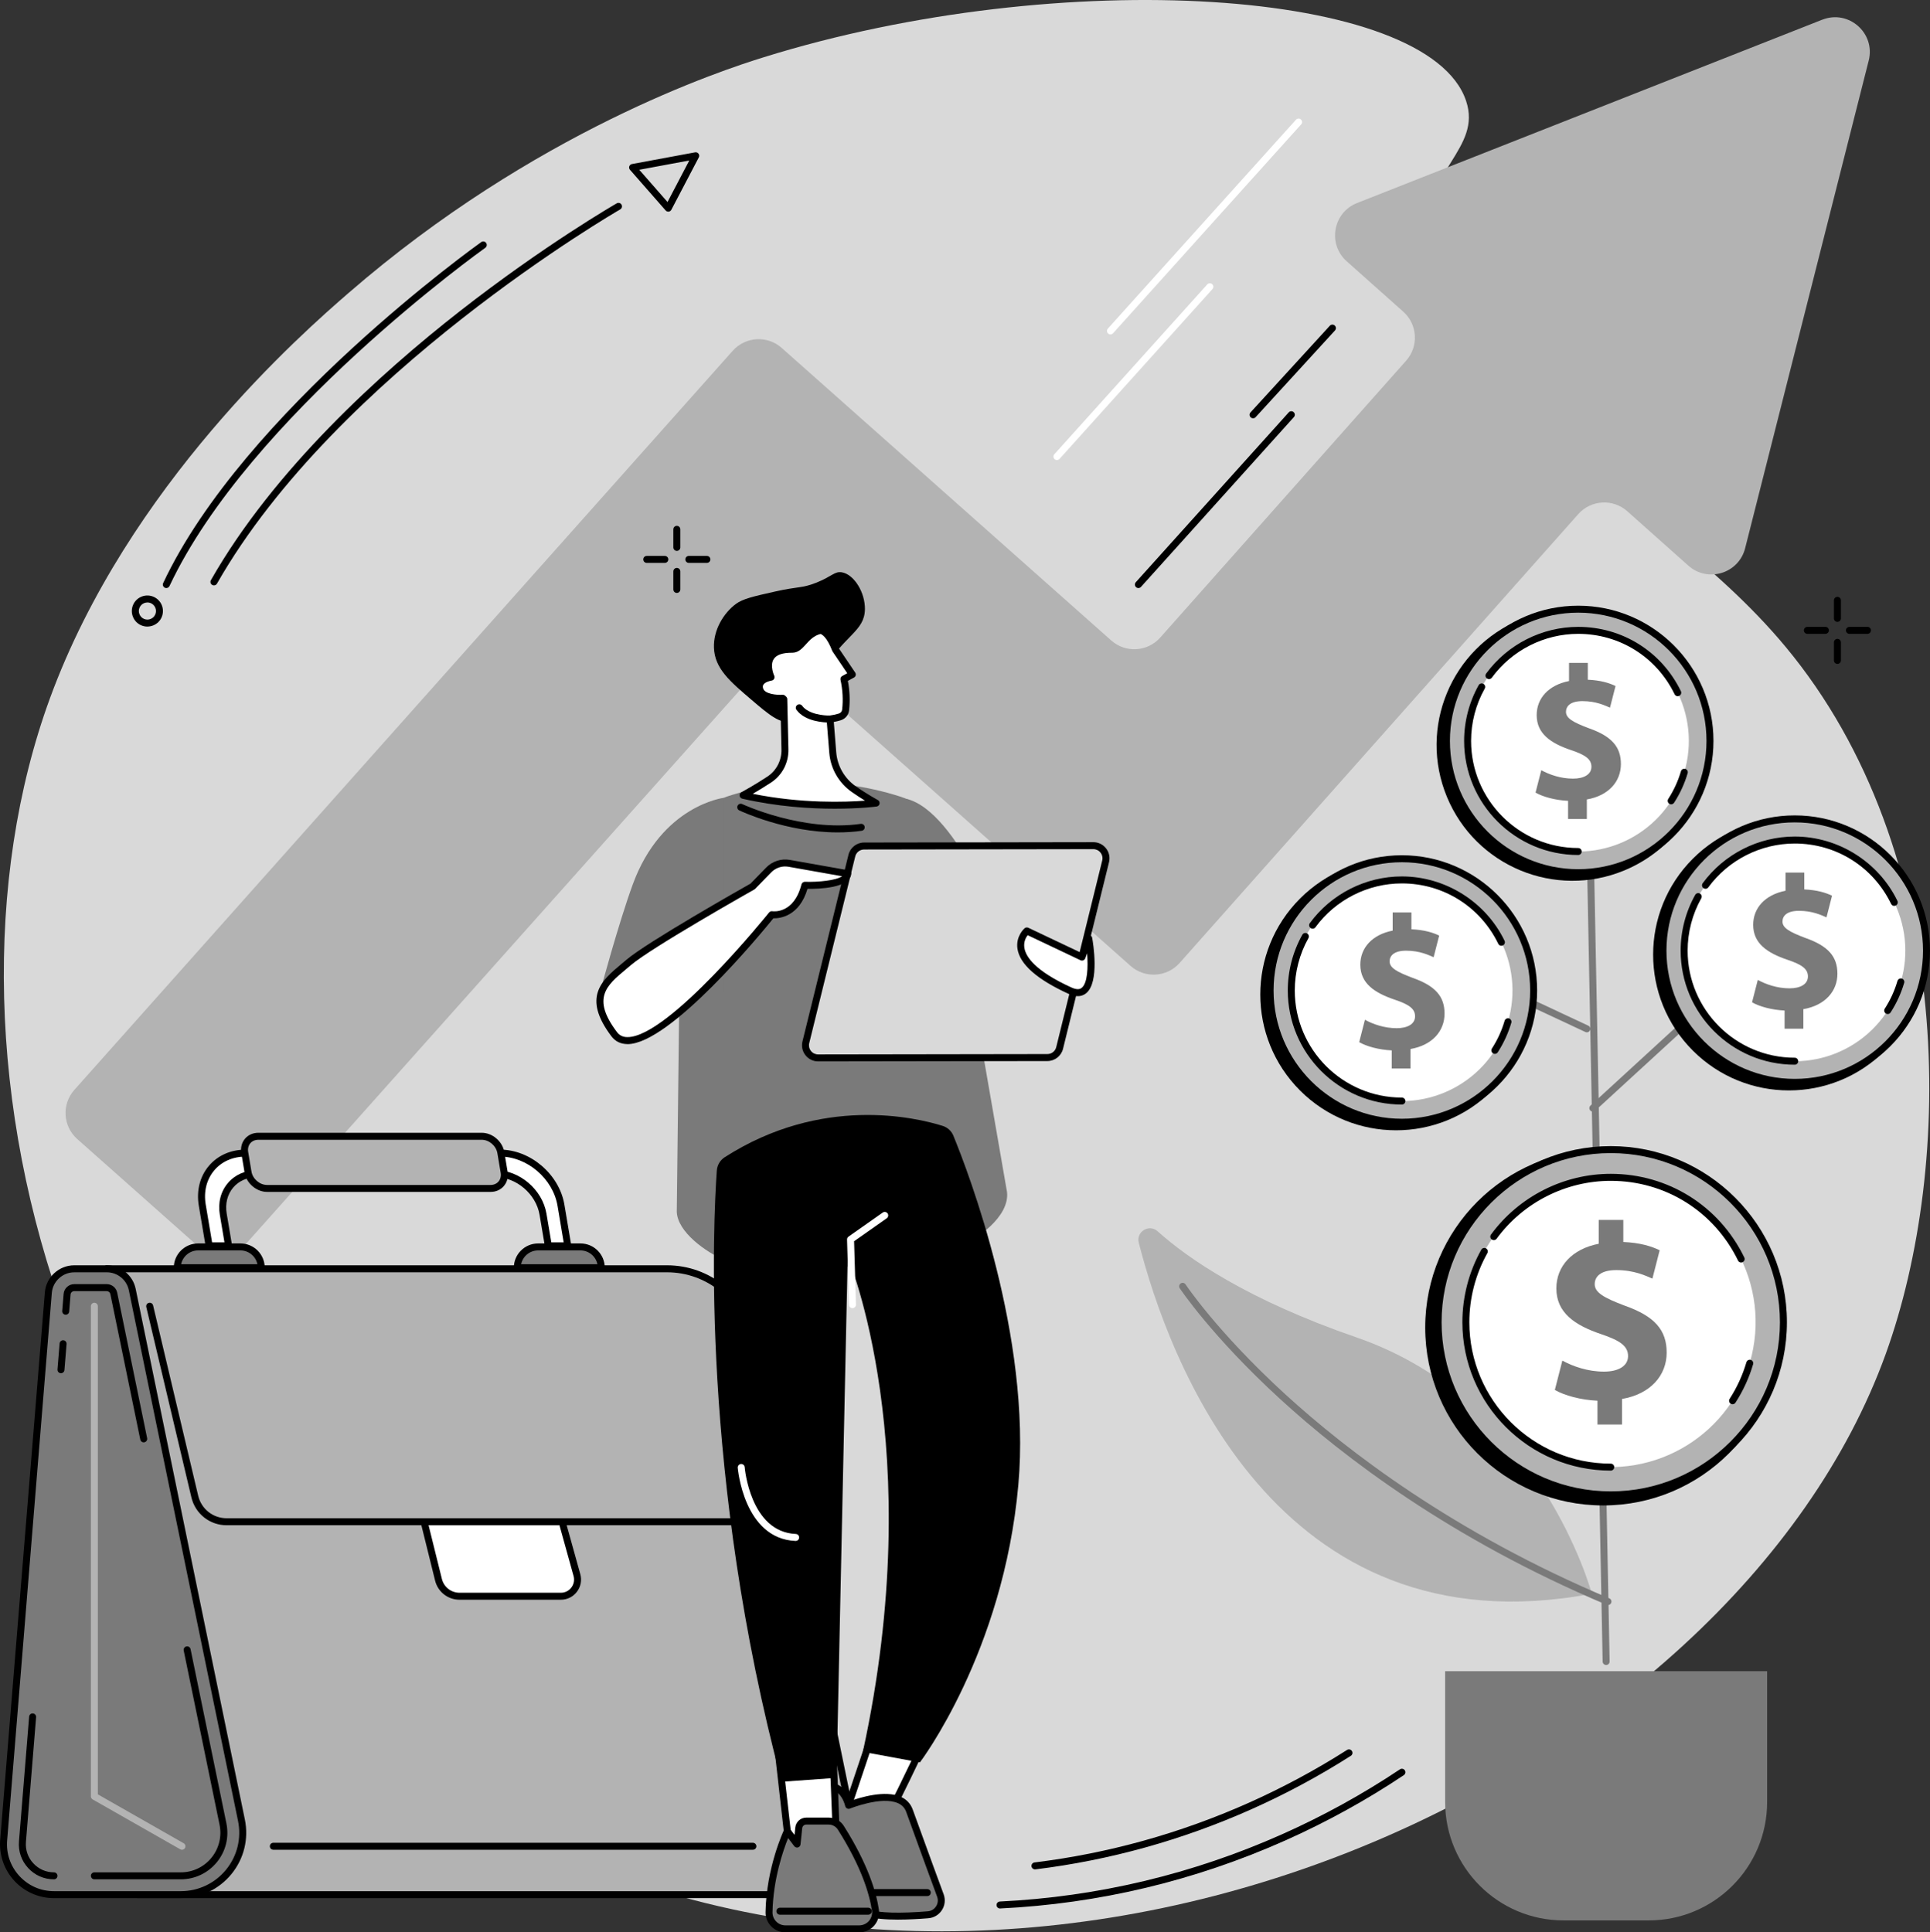
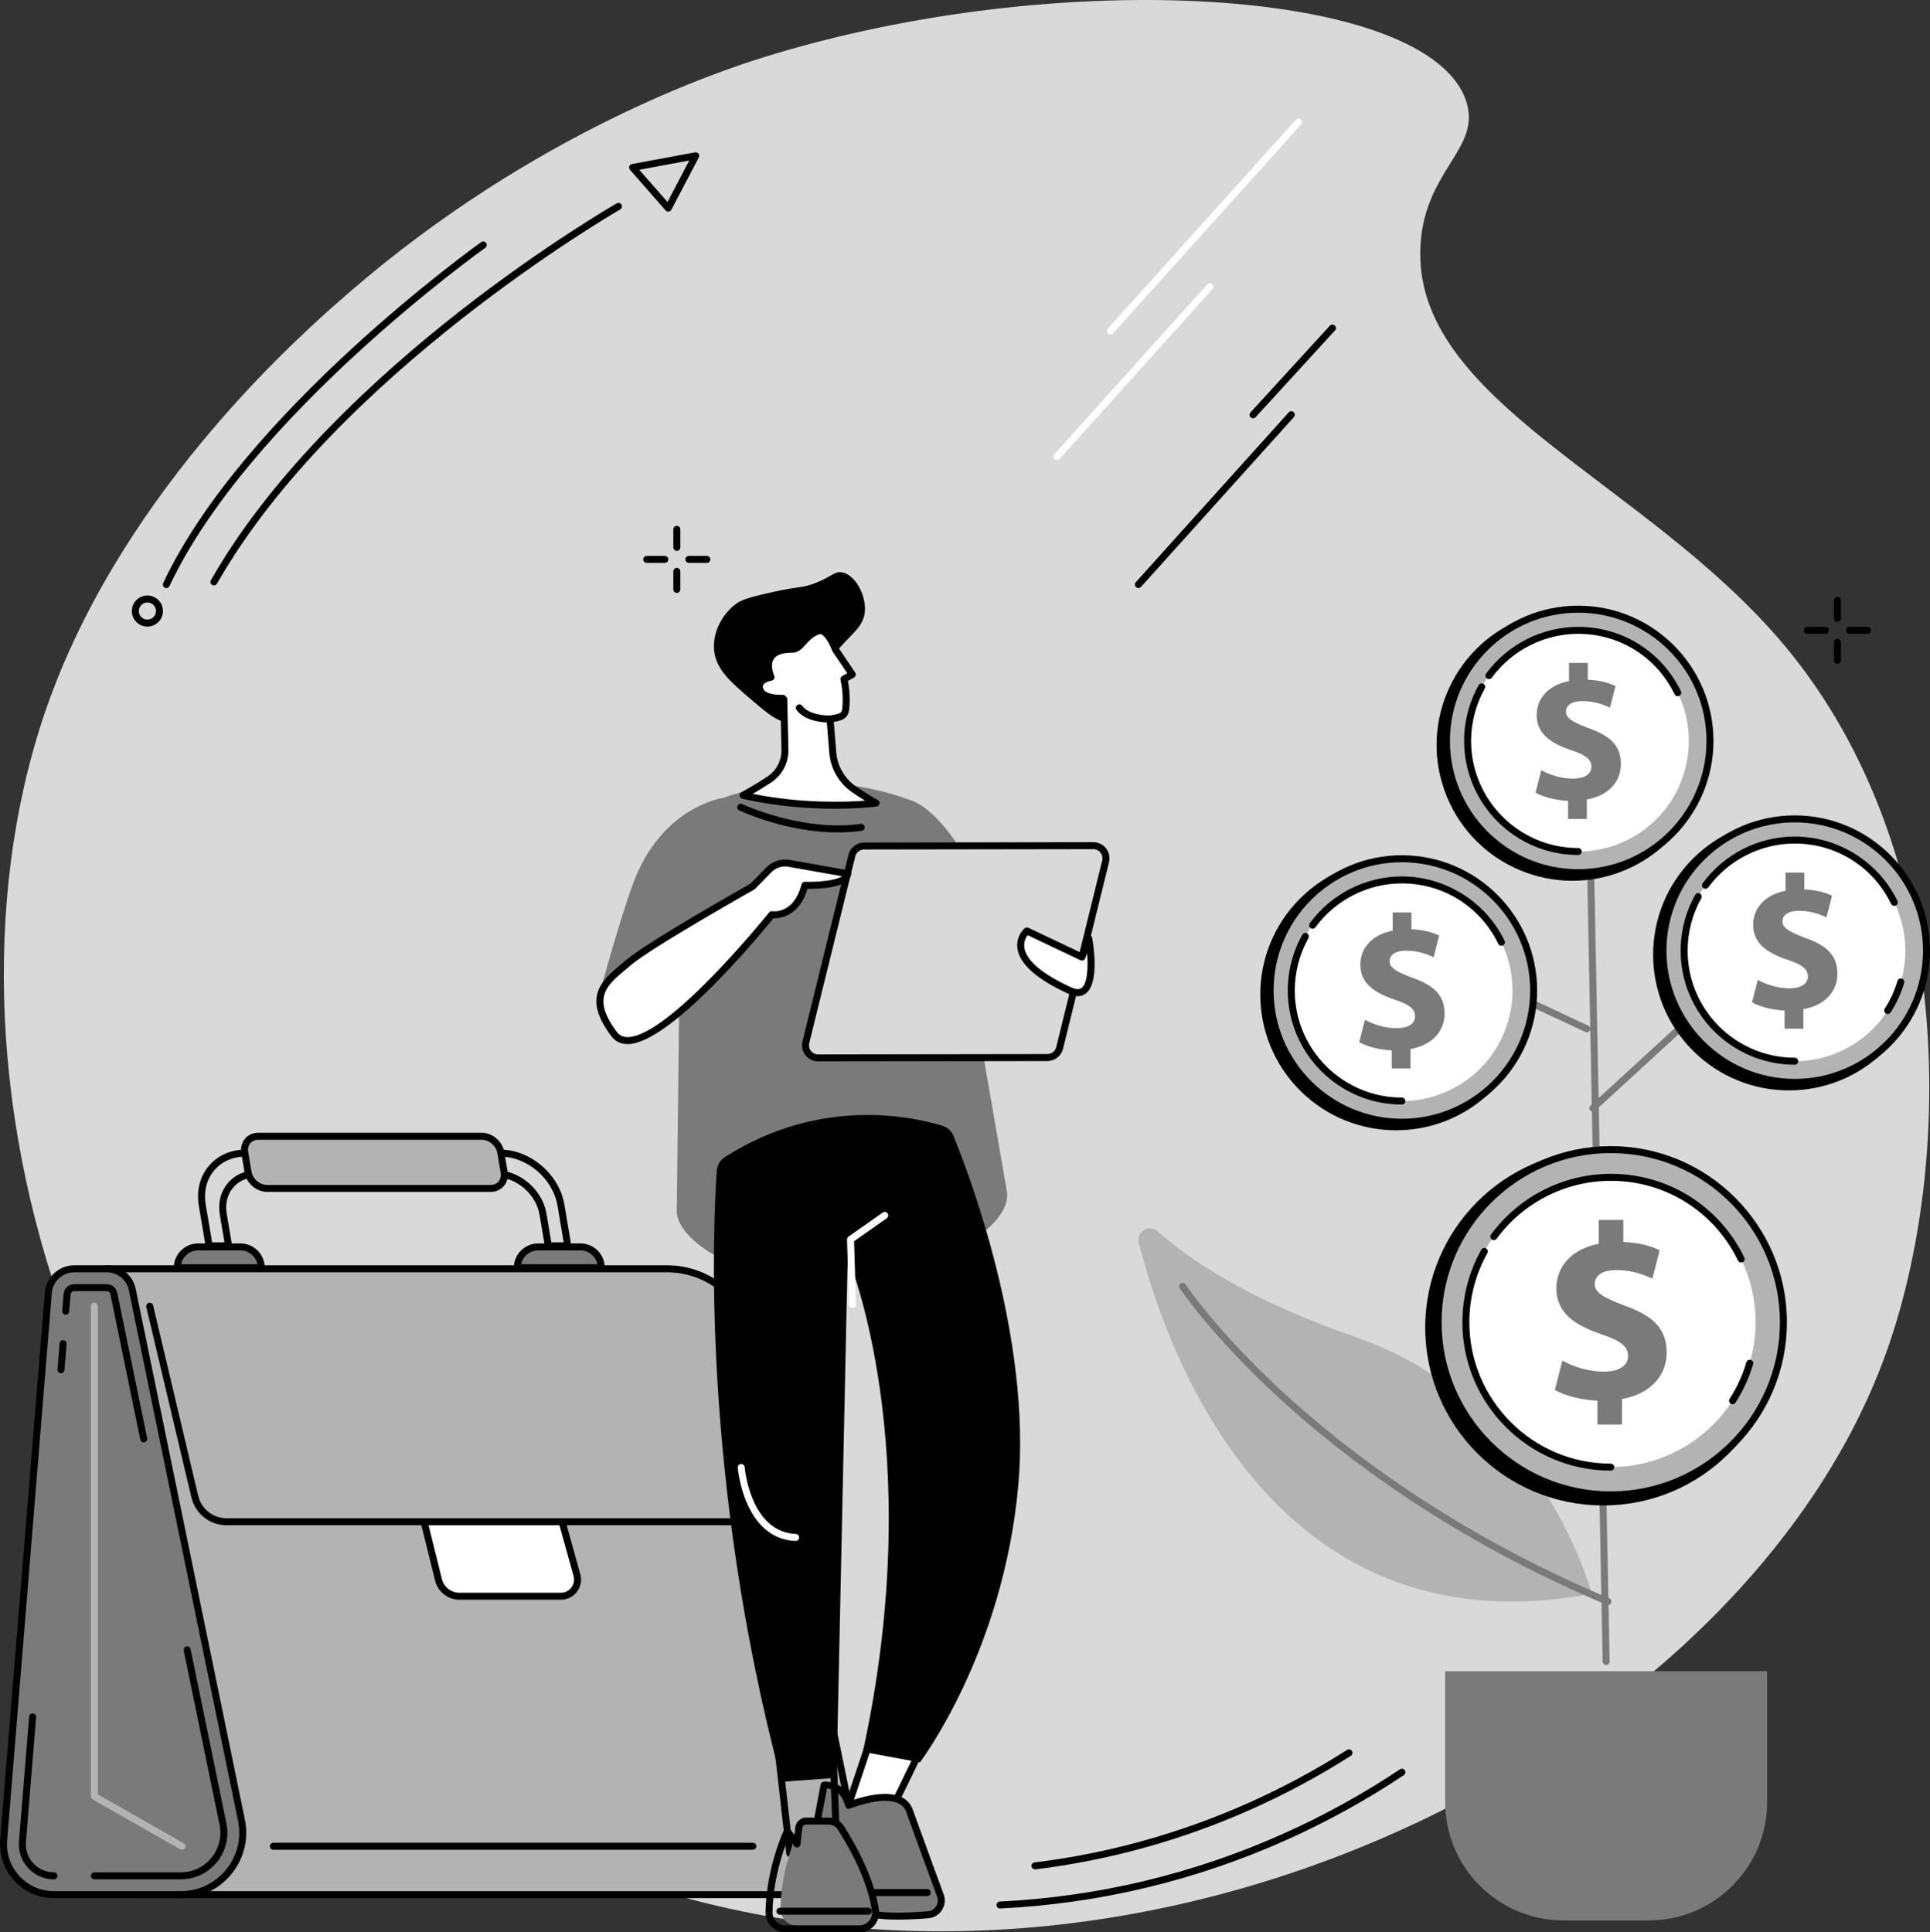
<svg xmlns="http://www.w3.org/2000/svg" id="Illustration" viewBox="0 0 829.29 830.43">
  <rect x="0" y="0" width="829.29" height="830.43" fill="#333333" stroke="none" />
  <defs>
    <style> .cls-1 { fill: #b3b3b3; } .cls-2 { fill: #ffffff; } .cls-3 { fill: #d9d9d9; } .cls-4 { fill: #7a7a7a; } </style>
  </defs>
  <g id="Portfolio_income">
    <path class="cls-3" d="M328.11,24.62c-18.08,5.63-98.28,31.82-178.37,101.31-19.4,16.83-94.74,82.59-128.25,174.07-57.03,155.71,8.13,394.88,204.69,490.07,228.95,110.88,518.15-25.6,584.11-208.25,29.25-81.01,30.57-215.35-43.12-303.93-59.31-71.29-160.74-105.17-156.81-172.6,1.89-32.48,26.4-41.46,19.6-61.91-16.12-48.51-174.1-58.58-301.85-18.76Z" />
-     <path class="cls-1" d="M783.01,8.45l-199.9,78.8c-10.35,4.08-12.76,17.64-4.46,25.04l24.31,21.66c6.15,5.48,6.7,14.9,1.23,21.06l-105.64,118.98c-5.47,6.17-14.91,6.73-21.08,1.25l-141.58-125.71c-6.17-5.48-15.6-4.91-21.08,1.25L31.92,468.41c-5.47,6.17-4.91,15.6,1.25,21.08l51.75,45.95c6.17,5.47,15.6,4.91,21.08-1.25l217.17-243.5c5.47-6.17,14.91-6.73,21.08-1.25l141.53,125.66c6.17,5.47,15.6,4.91,21.08-1.25l171.28-192.89c5.48-6.17,14.93-6.73,21.1-1.23l26.22,23.36c8.37,7.45,21.65,3.38,24.4-7.48l53.1-209.58c2.99-11.79-8.63-22.02-19.95-17.56Z" />
    <g>
      <path class="cls-4" d="M620.95,718.22v56.21c0,28.1,22.78,50.87,50.87,50.87h36.62c28.1,0,50.87-22.78,50.87-50.87v-56.21h-138.37Z" />
      <g>
        <path class="cls-1" d="M497.4,529.14c13.05,11.73,38.62,29.44,85.51,45.64,79.12,27.34,101.07,110.15,101.07,110.15-136.32,25.59-182.25-102.18-194.67-150.88-1.2-4.73,4.46-8.17,8.09-4.91Z" />
        <path class="cls-4" d="M690.91,689.78c-.19,0-.39-.04-.58-.12-67.04-28.25-113.31-63.7-140.32-88.46-29.31-26.86-42.95-47.36-43.09-47.56-.46-.69-.27-1.62.43-2.08.69-.46,1.62-.27,2.08.43.13.2,13.63,20.46,42.7,47.09,26.83,24.57,72.78,59.76,139.37,87.82.76.32,1.12,1.2.8,1.96-.24.57-.8.92-1.38.92Z" />
      </g>
      <path class="cls-4" d="M690.13,715.54c-.81,0-1.48-.65-1.5-1.47l-8.3-424.46c-.02-.83.64-1.51,1.47-1.53.8-.05,1.51.64,1.53,1.47l8.3,424.46c.02.83-.64,1.51-1.47,1.53,0,0-.02,0-.03,0Z" />
      <path class="cls-4" d="M684.43,477.73c-.41,0-.81-.16-1.11-.49-.56-.61-.52-1.56.09-2.12l62.99-57.8c.61-.56,1.56-.52,2.12.09.56.61.52,1.56-.09,2.12l-62.99,57.8c-.29.26-.65.39-1.01.39Z" />
      <path class="cls-4" d="M681.83,443.64c-.21,0-.43-.05-.63-.14l-65.82-30.77c-.75-.35-1.07-1.24-.72-1.99.35-.75,1.24-1.07,1.99-.72l65.82,30.77c.75.35,1.07,1.24.72,1.99-.25.55-.79.87-1.36.87Z" />
      <g>
        <circle cx="688.85" cy="570.51" r="76.46" />
        <g>
          <circle class="cls-1" cx="692.12" cy="568.24" r="74.19" transform="translate(-19.94 1111.29) rotate(-76.72)" />
          <path d="M692.12,643.93c-41.74,0-75.69-33.96-75.69-75.69s33.96-75.69,75.69-75.69,75.69,33.96,75.69,75.69-33.96,75.69-75.69,75.69ZM692.12,495.55c-40.08,0-72.69,32.61-72.69,72.69s32.61,72.69,72.69,72.69,72.69-32.61,72.69-72.69-32.61-72.69-72.69-72.69Z" />
        </g>
        <circle class="cls-2" cx="692.12" cy="568.24" r="62.26" transform="translate(-19.94 1111.29) rotate(-76.72)" />
        <path d="M744.46,603.47c-.28,0-.56-.08-.81-.24-.7-.45-.9-1.38-.45-2.07,3.15-4.88,5.58-10.18,7.21-15.73.23-.8,1.07-1.25,1.86-1.02.79.23,1.25,1.07,1.02,1.86-1.72,5.83-4.26,11.39-7.57,16.51-.29.44-.77.69-1.26.69Z" />
        <path d="M748.16,542.58c-.56,0-1.09-.31-1.35-.85-10.26-21.13-31.22-34.26-54.7-34.26-19.29,0-37.62,9.3-49.04,24.87-.49.67-1.43.81-2.1.32-.67-.49-.81-1.43-.32-2.1,11.98-16.34,31.22-26.1,51.46-26.1,24.64,0,46.63,13.78,57.39,35.95.36.75.05,1.64-.69,2-.21.1-.43.15-.65.15Z" />
        <path d="M692.12,632c-35.16,0-63.76-28.6-63.76-63.76,0-10.92,2.81-21.7,8.12-31.17.41-.72,1.32-.98,2.04-.57.72.41.98,1.32.57,2.04-5.06,9.02-7.74,19.29-7.74,29.7,0,33.51,27.26,60.76,60.76,60.76.83,0,1.5.67,1.5,1.5s-.67,1.5-1.5,1.5Z" />
        <path class="cls-4" d="M686.41,612.2v-10.24c-7.22-.32-14.22-2.26-18.32-4.63l3.23-12.61c4.53,2.48,10.88,4.74,17.89,4.74,6.14,0,10.34-2.37,10.34-6.68s-3.45-6.68-11.42-9.37c-11.53-3.88-19.39-9.27-19.39-19.72,0-9.48,6.68-16.92,18.21-19.18v-10.24h10.56v9.48c7.22.32,12.07,1.83,15.62,3.56l-3.12,12.18c-2.8-1.19-7.76-3.66-15.52-3.66-7,0-9.27,3.02-9.27,6.03,0,3.56,3.77,5.82,12.93,9.27,12.82,4.53,17.99,10.45,17.99,20.15s-6.79,17.78-19.18,19.93v10.99h-10.56Z" />
      </g>
      <g>
        <circle cx="768.68" cy="410.27" r="58.35" transform="translate(-64.97 663.7) rotate(-45)" />
        <g>
          <circle class="cls-1" cx="771.17" cy="408.54" r="56.62" transform="translate(288.63 1135.7) rotate(-84.35)" />
          <path d="M771.17,466.66c-32.05,0-58.12-26.07-58.12-58.12s26.07-58.12,58.12-58.12,58.12,26.07,58.12,58.12-26.07,58.12-58.12,58.12ZM771.17,353.42c-30.39,0-55.12,24.73-55.12,55.12s24.73,55.12,55.12,55.12,55.12-24.73,55.12-55.12-24.73-55.12-55.12-55.12Z" />
        </g>
        <circle class="cls-2" cx="771.17" cy="408.54" r="47.52" transform="translate(98.61 964.67) rotate(-67.5)" />
        <path d="M811.12,435.78c-.28,0-.56-.08-.81-.24-.7-.45-.9-1.38-.45-2.07,2.39-3.7,4.23-7.71,5.46-11.91.23-.79,1.07-1.25,1.86-1.02.79.23,1.25,1.07,1.02,1.86-1.32,4.48-3.28,8.75-5.82,12.69-.29.44-.77.69-1.26.69Z" />
        <path d="M813.94,389.31c-.56,0-1.09-.31-1.35-.85-7.77-16-23.64-25.95-41.42-25.95-14.6,0-28.49,7.04-37.13,18.84-.49.67-1.43.81-2.1.32-.67-.49-.81-1.43-.32-2.1,9.21-12.56,24-20.06,39.55-20.06,18.65,0,35.97,10.85,44.12,27.63.36.75.05,1.64-.69,2-.21.1-.43.15-.65.15Z" />
        <path d="M771.17,457.56c-27.03,0-49.02-21.99-49.02-49.02,0-8.4,2.16-16.68,6.25-23.96.4-.72,1.32-.98,2.04-.57.72.41.98,1.32.57,2.04-3.83,6.83-5.86,14.61-5.86,22.49,0,25.37,20.64,46.02,46.02,46.02.83,0,1.5.67,1.5,1.5s-.67,1.5-1.5,1.5Z" />
        <path class="cls-4" d="M766.81,442.09v-7.81c-5.51-.25-10.85-1.73-13.98-3.54l2.47-9.62c3.45,1.89,8.31,3.62,13.65,3.62,4.69,0,7.89-1.81,7.89-5.1s-2.63-5.1-8.72-7.15c-8.8-2.96-14.8-7.07-14.8-15.05,0-7.24,5.1-12.91,13.9-14.64v-7.81h8.06v7.24c5.51.25,9.21,1.4,11.92,2.71l-2.38,9.29c-2.14-.9-5.92-2.8-11.84-2.8-5.34,0-7.07,2.3-7.07,4.6,0,2.71,2.88,4.44,9.87,7.07,9.78,3.45,13.73,7.98,13.73,15.38s-5.18,13.57-14.64,15.21v8.39h-8.06Z" />
      </g>
      <g>
        <circle cx="599.87" cy="427.41" r="58.35" transform="translate(-126.52 549.35) rotate(-45)" />
        <g>
          <circle class="cls-1" cx="602.36" cy="425.67" r="56.62" />
          <path d="M602.36,483.79c-32.05,0-58.12-26.07-58.12-58.12s26.07-58.12,58.12-58.12,58.12,26.07,58.12,58.12-26.07,58.12-58.12,58.12ZM602.36,370.55c-30.39,0-55.12,24.73-55.12,55.12s24.73,55.12,55.12,55.12,55.12-24.73,55.12-55.12-24.73-55.12-55.12-55.12Z" />
        </g>
        <circle class="cls-2" cx="602.36" cy="425.67" r="47.52" transform="translate(-21.42 819.28) rotate(-67.5)" />
-         <path d="M642.31,452.91c-.28,0-.56-.08-.81-.24-.7-.45-.9-1.38-.45-2.07,2.39-3.7,4.23-7.71,5.46-11.91.23-.8,1.07-1.25,1.86-1.02.79.23,1.25,1.07,1.02,1.86-1.32,4.48-3.28,8.75-5.82,12.69-.29.44-.77.69-1.26.69Z" />
        <path d="M645.13,406.45c-.56,0-1.09-.31-1.35-.85-7.77-16-23.64-25.95-41.42-25.95-14.61,0-28.49,7.04-37.13,18.84-.49.67-1.43.81-2.1.32-.67-.49-.81-1.43-.32-2.1,9.21-12.56,24-20.06,39.55-20.06,18.65,0,35.97,10.85,44.12,27.63.36.75.05,1.64-.69,2-.21.1-.43.15-.65.15Z" />
        <path d="M602.36,474.69c-27.03,0-49.02-21.99-49.02-49.02,0-8.4,2.16-16.68,6.25-23.96.41-.72,1.32-.98,2.04-.57.72.41.98,1.32.57,2.04-3.83,6.83-5.86,14.61-5.86,22.49,0,25.37,20.64,46.02,46.02,46.02.83,0,1.5.67,1.5,1.5s-.67,1.5-1.5,1.5Z" />
        <path class="cls-4" d="M598,459.22v-7.81c-5.51-.25-10.85-1.73-13.98-3.54l2.47-9.62c3.45,1.89,8.31,3.62,13.65,3.62,4.69,0,7.89-1.81,7.89-5.1s-2.63-5.1-8.72-7.15c-8.8-2.96-14.8-7.07-14.8-15.05,0-7.24,5.1-12.91,13.9-14.64v-7.81h8.06v7.24c5.51.25,9.21,1.4,11.92,2.71l-2.38,9.29c-2.14-.9-5.92-2.8-11.84-2.8-5.34,0-7.07,2.3-7.07,4.6,0,2.71,2.88,4.44,9.87,7.07,9.78,3.45,13.73,7.98,13.73,15.38s-5.18,13.57-14.64,15.21v8.39h-8.06Z" />
      </g>
      <g>
        <circle cx="675.64" cy="320.15" r="58.35" transform="translate(-71.09 282.93) rotate(-22.5)" />
        <g>
          <circle class="cls-1" cx="678.13" cy="318.42" r="56.62" />
          <path d="M678.13,376.54c-32.05,0-58.12-26.07-58.12-58.12s26.07-58.12,58.12-58.12,58.12,26.07,58.12,58.12-26.07,58.12-58.12,58.12ZM678.13,263.3c-30.39,0-55.12,24.73-55.12,55.12s24.73,55.12,55.12,55.12,55.12-24.73,55.12-55.12-24.73-55.12-55.12-55.12Z" />
        </g>
        <circle class="cls-2" cx="678.13" cy="318.42" r="47.52" transform="translate(124.44 823.08) rotate(-67.5)" />
-         <path d="M718.08,345.66c-.28,0-.56-.08-.81-.24-.7-.45-.9-1.38-.45-2.07,2.39-3.7,4.22-7.7,5.46-11.91.23-.79,1.07-1.25,1.86-1.02.79.23,1.25,1.07,1.02,1.86-1.32,4.49-3.28,8.76-5.82,12.69-.29.44-.77.69-1.26.69Z" />
        <path d="M720.9,299.2c-.56,0-1.09-.31-1.35-.85-7.77-16-23.64-25.95-41.42-25.95-14.6,0-28.49,7.04-37.13,18.84-.49.67-1.43.81-2.1.32-.67-.49-.81-1.43-.32-2.1,9.21-12.56,24-20.06,39.55-20.06,18.94,0,35.84,10.59,44.12,27.63.36.75.05,1.64-.69,2-.21.1-.43.15-.65.15Z" />
        <path d="M678.13,367.44c-27.03,0-49.02-21.99-49.02-49.02,0-8.39,2.16-16.68,6.24-23.96.4-.72,1.32-.98,2.04-.57.72.41.98,1.32.57,2.04-3.83,6.83-5.86,14.61-5.86,22.49,0,25.37,20.64,46.02,46.02,46.02.83,0,1.5.67,1.5,1.5s-.67,1.5-1.5,1.5Z" />
        <path class="cls-4" d="M673.78,351.97v-7.81c-5.51-.25-10.85-1.73-13.98-3.54l2.47-9.62c3.45,1.89,8.31,3.62,13.65,3.62,4.69,0,7.89-1.81,7.89-5.1s-2.63-5.1-8.72-7.15c-8.8-2.96-14.8-7.07-14.8-15.05,0-7.24,5.1-12.91,13.9-14.64v-7.81h8.06v7.24c5.51.25,9.21,1.4,11.92,2.71l-2.38,9.29c-2.14-.9-5.92-2.8-11.84-2.8-5.34,0-7.07,2.3-7.07,4.6,0,2.71,2.88,4.44,9.87,7.07,9.78,3.45,13.73,7.98,13.73,15.38s-5.18,13.57-14.64,15.21v8.39h-8.06Z" />
      </g>
    </g>
    <g>
      <g>
        <path class="cls-1" d="M59.13,814.24h280.77c16.85,0,29.47-15.47,26.07-31.98l-42.6-207.07c-3.58-17.41-18.91-29.91-36.69-29.91H45.85l13.28,268.96Z" />
        <path d="M339.9,815.74H59.13c-.8,0-1.46-.63-1.5-1.43l-13.28-268.96c-.02-.41.13-.81.41-1.11.28-.3.68-.47,1.09-.47h240.83c18.4,0,34.45,13.08,38.16,31.11l42.6,207.07c1.71,8.31-.38,16.85-5.75,23.43-5.36,6.58-13.31,10.35-21.79,10.35ZM60.56,812.74h279.34c7.58,0,14.68-3.37,19.47-9.25,4.79-5.88,6.66-13.5,5.13-20.93l-42.6-207.07c-3.42-16.64-18.23-28.71-35.22-28.71H47.43l13.13,265.96Z" />
      </g>
      <g>
        <path class="cls-4" d="M23.18,814.24h54.49c16.85,0,29.47-15.47,26.07-31.98l-46.92-228.07c-1.07-5.19-5.63-8.91-10.93-8.91h-14.01c-5.81,0-10.65,4.46-11.12,10.25L1.57,790.8c-1.03,12.63,8.94,23.44,21.61,23.44Z" />
        <path d="M77.67,815.74H23.18c-6.46,0-12.67-2.72-17.04-7.47-4.38-4.75-6.59-11.16-6.06-17.6l19.19-235.27c.53-6.52,6.07-11.63,12.61-11.63h14.01c5.98,0,11.19,4.25,12.4,10.1l46.92,228.07c1.71,8.31-.38,16.85-5.75,23.43-5.36,6.58-13.31,10.35-21.79,10.35ZM31.88,546.79c-4.99,0-9.22,3.9-9.62,8.87L3.07,790.92c-.46,5.68,1.41,11.12,5.28,15.32,3.87,4.19,9.14,6.5,14.84,6.5h54.49c7.58,0,14.68-3.37,19.47-9.25,4.79-5.88,6.66-13.5,5.13-20.93l-46.92-228.07c-.92-4.47-4.9-7.71-9.46-7.71h-14.01Z" />
      </g>
      <g>
        <path d="M77.67,807.65h-37.12c-.83,0-1.5-.67-1.5-1.5s.67-1.5,1.5-1.5h37.12c5.14,0,9.95-2.28,13.19-6.27,3.25-3.98,4.51-9.15,3.48-14.18l-15.4-74.87c-.17-.81.36-1.6,1.17-1.77.81-.17,1.61.36,1.77,1.17l15.4,74.87c1.22,5.92-.27,12-4.09,16.68-3.82,4.68-9.47,7.37-15.52,7.37Z" />
        <path d="M23.18,807.65c-4.26,0-8.2-1.73-11.09-4.86-2.89-3.14-4.29-7.2-3.94-11.45l4.37-53.61c.07-.83.78-1.45,1.62-1.37.83.07,1.44.79,1.37,1.62l-4.37,53.61c-.28,3.4.84,6.66,3.16,9.17,2.32,2.51,5.47,3.89,8.89,3.89.83,0,1.5.67,1.5,1.5s-.67,1.5-1.5,1.5Z" />
        <path d="M26.19,590.14s-.08,0-.12,0c-.83-.07-1.44-.79-1.37-1.62l.91-11.17c.07-.83.78-1.44,1.62-1.37.83.07,1.44.79,1.37,1.62l-.91,11.17c-.06.78-.72,1.38-1.49,1.38Z" />
        <path d="M61.75,619.87c-.7,0-1.32-.49-1.47-1.2l-12.87-62.54c-.15-.72-.79-1.25-1.53-1.25h-14.01c-.81,0-1.49.63-1.55,1.43l-.6,7.32c-.07.83-.79,1.44-1.62,1.37-.83-.07-1.44-.79-1.37-1.62l.6-7.32c.19-2.35,2.19-4.19,4.54-4.19h14.01c2.15,0,4.03,1.53,4.47,3.64l12.87,62.54c.17.81-.36,1.6-1.17,1.77-.1.02-.2.03-.3.03Z" />
      </g>
      <path d="M317.22,655.48H97.38c-7.24,0-13.47-4.92-15.14-11.97l-19.38-81.81c-.19-.81.31-1.61,1.11-1.81.8-.19,1.61.31,1.81,1.11l19.38,81.81c1.35,5.69,6.37,9.66,12.22,9.66h219.84c.83,0,1.5.67,1.5,1.5s-.67,1.5-1.5,1.5Z" />
      <g>
        <path class="cls-2" d="M182.23,653.98l6.16,24.84c1,4.2,4.75,7.17,9.07,7.17h43.54c4.74,0,8.17-4.52,6.9-9.09l-6.38-22.92h-59.29Z" />
        <path d="M241,687.49h-43.54c-5.04,0-9.37-3.42-10.53-8.32l-6.15-24.82c-.11-.45,0-.92.27-1.29.28-.36.72-.58,1.18-.58h59.29c.67,0,1.26.45,1.45,1.1l6.38,22.92c.73,2.63.2,5.39-1.45,7.57-1.65,2.18-4.17,3.42-6.9,3.42ZM184.15,655.48l5.7,22.98c.84,3.56,3.97,6.03,7.61,6.03h43.54c1.79,0,3.43-.82,4.51-2.24,1.08-1.42,1.43-3.23.95-4.95l-6.07-21.83h-56.24Z" />
      </g>
      <path d="M323.5,794.94H117.45c-.83,0-1.5-.67-1.5-1.5s.67-1.5,1.5-1.5h206.05c.83,0,1.5.67,1.5,1.5s-.67,1.5-1.5,1.5Z" />
      <g>
        <g>
          <path class="cls-4" d="M231.21,535.89h18.23c4.93,0,8.92,3.99,8.92,8.92h-36.07c0-4.93,3.99-8.92,8.92-8.92Z" />
          <path d="M258.36,546.3h-36.07c-.83,0-1.5-.67-1.5-1.5,0-5.74,4.67-10.42,10.42-10.42h18.23c5.74,0,10.42,4.67,10.42,10.42,0,.83-.67,1.5-1.5,1.5ZM223.94,543.3h32.76c-.7-3.37-3.69-5.92-7.27-5.92h-18.23c-3.58,0-6.57,2.54-7.27,5.92Z" />
        </g>
        <g>
          <path class="cls-4" d="M85.1,535.89h18.23c4.93,0,8.92,3.99,8.92,8.92h-36.07c0-4.93,3.99-8.92,8.92-8.92Z" />
          <path d="M112.25,546.3h-36.07c-.83,0-1.5-.67-1.5-1.5,0-5.74,4.67-10.42,10.42-10.42h18.23c5.74,0,10.42,4.67,10.42,10.42,0,.83-.67,1.5-1.5,1.5ZM77.84,543.3h32.76c-.7-3.37-3.69-5.92-7.27-5.92h-18.23c-3.58,0-6.57,2.54-7.27,5.92Z" />
        </g>
        <g>
-           <path class="cls-2" d="M89.86,535.41l-2.94-17.45c-2.08-12.37,6.26-22.41,18.63-22.41h109.32c12.37,0,24.1,10.03,26.18,22.41l2.94,17.45h-8.37l-2.29-13.58c-1.62-9.63-10.74-17.44-20.37-17.44h-102.52c-9.63,0-16.12,7.81-14.5,17.44l2.29,13.58h-8.37Z" />
          <path d="M243.99,536.91h-8.37c-.73,0-1.36-.53-1.48-1.25l-2.29-13.58c-1.5-8.93-9.98-16.19-18.9-16.19h-102.52c-4.16,0-7.8,1.59-10.25,4.49-2.5,2.96-3.49,6.94-2.77,11.2l2.29,13.58c.07.44-.05.88-.33,1.22-.29.34-.7.53-1.15.53h-8.37c-.73,0-1.36-.53-1.48-1.25l-2.94-17.45c-1.09-6.49.44-12.59,4.32-17.17,3.81-4.5,9.42-6.98,15.79-6.98h109.32c13.05,0,25.46,10.61,27.66,23.66l2.94,17.45c.07.44-.05.88-.33,1.22-.29.34-.7.53-1.15.53ZM236.89,533.91h5.32l-2.64-15.7c-1.96-11.67-13.04-21.16-24.7-21.16h-109.32c-5.48,0-10.27,2.1-13.5,5.92-3.3,3.9-4.6,9.14-3.65,14.74l2.73,16.2h5.32l-1.99-11.83c-.87-5.15.35-9.99,3.44-13.64,3.03-3.58,7.48-5.55,12.54-5.55h102.52c10.32,0,20.12,8.38,21.85,18.69l2.08,12.33Z" />
        </g>
        <g>
          <path class="cls-1" d="M110.99,488.33h96.03c3.87,0,7.53,3.14,8.19,7.01l1.41,8.39c.65,3.87-1.96,7.01-5.83,7.01h-96.03c-3.87,0-7.54-3.14-8.19-7.01l-1.41-8.39c-.65-3.87,1.96-7.01,5.83-7.01Z" />
          <path d="M210.79,512.23h-96.02c-4.56,0-8.9-3.7-9.67-8.26l-1.41-8.39c-.39-2.33.17-4.54,1.58-6.21,1.39-1.64,3.42-2.55,5.73-2.55h96.02c4.56,0,8.9,3.7,9.67,8.26l1.41,8.39c.39,2.33-.17,4.54-1.58,6.21-1.39,1.64-3.42,2.55-5.73,2.55ZM110.99,489.83c-1.4,0-2.62.53-3.44,1.49-.83.98-1.16,2.32-.91,3.77l1.41,8.39c.53,3.17,3.54,5.76,6.71,5.76h96.02c1.4,0,2.62-.53,3.44-1.49.83-.98,1.16-2.32.91-3.77l-1.41-8.39c-.53-3.17-3.54-5.76-6.71-5.76h-96.02Z" />
        </g>
      </g>
      <path class="cls-1" d="M78.18,794.94c-.25,0-.51-.06-.74-.2l-37.64-21.44c-.47-.27-.76-.76-.76-1.3v-210.64c0-.83.67-1.5,1.5-1.5s1.5.67,1.5,1.5v209.77l36.88,21.01c.72.41.97,1.33.56,2.05-.28.49-.78.76-1.3.76Z" />
    </g>
    <g>
      <path d="M340.33,310.09c-5.02,1.25-9.92-2.93-17.53-9.43-9.25-7.89-15.69-13.39-16.03-22.25-.3-7.77,4.22-15,9.43-18.86,2.99-2.22,7.53-3.24,16.59-5.28,10.38-2.34,11.71-1.41,17.73-3.77,7-2.74,8.1-5.13,11.31-4.53,5.21.98,9.91,8.67,9.81,15.84-.14,9.49-8.58,10.91-18.1,26.4-7.96,12.94-7.25,20.39-13.2,21.87Z" />
      <g>
        <path class="cls-4" d="M313.29,342.02c16.94-5.53,42.74-9.49,73.58.33,11.25,3.58,19.31,13.48,20.7,25.2l25.12,144.67c1.25,10.52-12.81,20.74-22.72,24.5-10.35,3.92-25.98,7.63-48.13,7.63-23.74,0-40.99,1.38-50.62-2.84-7.99-3.5-20.02-11.97-20.42-20.68l1.74-148.7c-.63-13.55,7.83-25.9,20.73-30.11Z" />
        <path class="cls-4" d="M431.94,404.18s-20.06-55.55-42.55-60.9l11.44,78.72,31.11-17.82Z" />
        <path class="cls-4" d="M257.75,426.6s8.02-29.84,14.18-46.62c12.45-33.91,39.07-37.11,39.07-37.11v83.47l-53.26.25Z" />
        <path d="M359.95,357.73c-22.05,0-41.38-9.02-42.31-9.46-.75-.35-1.07-1.25-.71-2,.35-.75,1.25-1.07,2-.71.26.12,25.85,12.05,50.91,8.5.82-.11,1.58.45,1.7,1.27.12.82-.45,1.58-1.27,1.7-3.46.49-6.92.7-10.31.7Z" />
        <g>
          <path class="cls-3" d="M351.55,454.64l98.5-.15c2.5,0,4.67-1.71,5.26-4.13l19.76-80.2c.84-3.43-1.75-6.74-5.28-6.73l-98.5.15c-2.5,0-4.67,1.71-5.27,4.13l-19.76,80.2c-.84,3.43,1.75,6.74,5.28,6.73Z" />
          <path d="M351.54,456.14c-2.14,0-4.13-.97-5.45-2.65-1.33-1.69-1.79-3.85-1.28-5.94l19.76-80.2c.76-3.1,3.53-5.27,6.72-5.27l98.5-.15h.01c2.14,0,4.13.97,5.45,2.65,1.33,1.69,1.79,3.85,1.28,5.94l-19.76,80.2c-.76,3.1-3.53,5.27-6.72,5.27l-98.5.15h-.01ZM351.54,453.14v1.5s0-1.5,0-1.5l98.5-.15c1.81,0,3.38-1.23,3.81-2.99l19.76-80.2c.29-1.18.03-2.41-.73-3.37-.75-.96-1.88-1.5-3.09-1.5h0l-98.5.15c-1.81,0-3.38,1.23-3.81,2.99l-19.76,80.2c-.29,1.18-.03,2.41.72,3.37.75.96,1.88,1.5,3.09,1.5h0Z" />
        </g>
        <g>
          <path class="cls-2" d="M467.81,403.28l-2.88,8.03-23.7-11.24s-13.01,11.3,18.58,25.7c13.16,6,8-22.48,8-22.48Z" />
          <path d="M463.11,428.1c-1.19,0-2.5-.32-3.92-.97-13.63-6.22-21.04-12.76-22.01-19.45-.77-5.34,2.91-8.61,3.06-8.74.45-.39,1.09-.48,1.63-.22l22.21,10.53,2.32-6.47c.23-.64.87-1.05,1.54-.99.68.06,1.23.56,1.35,1.23.36,1.96,3.3,19.26-2.67,23.9-1.02.79-2.19,1.19-3.5,1.19ZM441.58,401.9c-.74.95-1.82,2.84-1.43,5.4.58,3.85,4.57,9.94,20.28,17.1,2.86,1.3,3.98.43,4.34.15,2.52-1.96,2.83-8.76,2.34-14.89l-.78,2.16c-.14.4-.45.72-.84.88-.39.16-.83.15-1.21-.03l-22.7-10.77Z" />
        </g>
        <g>
          <path class="cls-2" d="M323.4,380.93s-44.24,24.92-53.36,32.74c-9.12,7.82-19.02,13.76-6.12,30.8,12.9,17.04,67.69-51.39,67.69-51.39,0,0,10.55,1.73,14.2-12.64,0,0,17.8.61,18.44-4.98l-25.12-4.45c-3.25-.58-6.57.49-8.87,2.86l-6.87,7.06Z" />
          <path d="M269.62,448.7s-.09,0-.14,0c-2.83-.04-5.1-1.16-6.74-3.32-12.76-16.87-4.12-24.09,4.23-31.07.7-.58,1.4-1.17,2.1-1.77,8.92-7.64,49.85-30.79,53.41-32.8l6.72-6.9c2.65-2.72,6.47-3.95,10.21-3.29l25.12,4.45c.78.14,1.32.86,1.23,1.65-.69,6.02-13.96,6.4-18.8,6.34-3.52,11.86-11.89,12.72-14.66,12.66-5.1,6.3-44.38,54.07-62.68,54.07ZM337.4,372.36c-2.26,0-4.45.91-6.05,2.56l-6.87,7.06c-.1.1-.21.19-.34.26-.44.25-44.21,24.94-53.12,32.57-.71.61-1.42,1.21-2.13,1.8-8.27,6.91-14.8,12.37-3.76,26.96,1.07,1.41,2.5,2.11,4.39,2.13.04,0,.08,0,.12,0,17.73,0,60.38-53.02,60.81-53.55.34-.42.88-.63,1.41-.54.37.05,9.25,1.25,12.51-11.53.17-.68.8-1.15,1.5-1.13,5.71.19,13.36-.56,15.98-2.38l-22.97-4.07c-.49-.09-.99-.13-1.48-.13ZM323.4,380.93h0,0Z" />
        </g>
      </g>
      <g>
        <g>
          <g>
            <path class="cls-2" d="M375.96,741.73l-14.67,43.76s15.98-1.36,17.5-1.06c1.53.3,20.21-39.91,20.21-39.91l-23.05-2.79Z" />
            <path d="M361.3,786.99c-.46,0-.89-.21-1.18-.57-.31-.4-.4-.92-.24-1.4l14.67-43.76c.23-.68.89-1.1,1.6-1.01l23.05,2.79c.48.06.9.34,1.13.76.23.42.25.93.05,1.36-.05.1-4.73,10.18-9.55,20.09-10.23,21.07-10.84,20.95-12.32,20.66-1.03-.14-9.5.44-17.09,1.09-.04,0-.09,0-.13,0ZM377,743.36l-13.55,40.44c4.47-.37,12.1-.94,14.82-.91,2.34-3.15,12.1-23.4,18.52-37.14l-19.79-2.39ZM379.01,782.94s.06,0,.08.01c-.03,0-.05,0-.08-.01Z" />
          </g>
          <g>
            <path class="cls-4" d="M364.66,775.87s22.06-9.04,26.14,2.31c5.19,14.44,13.3,36.46,13.3,36.46,1.38,3.83-1.27,7.92-5.33,8.25-8.06.65-20.09,1.17-25.69-.79-8.84-3.1-23.52-31.09-23.52-31.09l4.52-23.81s8-1.13,10.57,8.68Z" />
            <path d="M385.79,824.97c-5.22,0-10.1-.37-13.2-1.46-9.14-3.21-22.82-28.89-24.35-31.81-.16-.3-.21-.64-.15-.98l4.52-23.81c.12-.63.63-1.12,1.26-1.21.09-.01,8.43-1.07,11.74,8.2,3.98-1.42,14.69-4.72,21.44-1.72,2.5,1.11,4.23,2.96,5.14,5.49,5.13,14.26,13.21,36.23,13.3,36.45.82,2.28.54,4.74-.77,6.77-1.31,2.03-3.44,3.3-5.84,3.49-4.04.33-8.7.59-13.1.59ZM351.14,790.77c4.22,7.96,15.78,27.57,22.44,29.91,4.08,1.43,12.98,1.69,25.07.71,1.47-.12,2.77-.89,3.56-2.13.8-1.23.97-2.73.47-4.12-.08-.21-8.17-22.18-13.3-36.46-.63-1.75-1.79-2.98-3.54-3.76-7.08-3.15-20.49,2.28-20.62,2.33-.4.16-.85.15-1.24-.05-.39-.19-.67-.54-.78-.96-1.7-6.48-5.9-7.5-7.87-7.6l-4.2,22.12Z" />
          </g>
          <path d="M398.44,814.85h-22.66c-.83,0-1.5-.67-1.5-1.5s.67-1.5,1.5-1.5h22.66c.83,0,1.5.67,1.5,1.5s-.67,1.5-1.5,1.5Z" />
        </g>
        <g>
-           <polygon class="cls-2" points="334.37 752.48 339.36 796.5 359.41 791 357.86 751.34 334.37 752.48" />
          <path d="M339.36,798c-.3,0-.59-.09-.84-.26-.36-.25-.6-.64-.65-1.07l-4.98-44.02c-.05-.41.08-.83.35-1.14.27-.32.66-.51,1.07-.53l23.49-1.14c.4-.03.79.12,1.09.39.3.27.47.65.49,1.05l1.54,39.67c.03.7-.43,1.32-1.1,1.5l-20.05,5.5c-.13.04-.26.05-.4.05ZM336.05,753.9l4.61,40.69,17.21-4.72-1.44-36.96-20.38.99Z" />
        </g>
        <g>
-           <path class="cls-4" d="M337.47,828.93h31.72c4.29,0,7.59-3.81,6.96-8.05-1.06-7.16-4.51-19.05-14.85-35.39-1.13-1.78-3.1-2.87-5.21-2.87h-9.65c-1.66,0-3.06,1.26-3.23,2.91l-.73,6.96-4.2-5.55s-7.5,15.79-7.85,34.83c-.07,3.93,3.1,7.16,7.04,7.16Z" />
+           <path class="cls-4" d="M337.47,828.93h31.72c4.29,0,7.59-3.81,6.96-8.05-1.06-7.16-4.51-19.05-14.85-35.39-1.13-1.78-3.1-2.87-5.21-2.87h-9.65c-1.66,0-3.06,1.26-3.23,2.91s-7.5,15.79-7.85,34.83c-.07,3.93,3.1,7.16,7.04,7.16Z" />
          <path d="M369.19,830.43h-31.72c-2.31,0-4.48-.91-6.09-2.56-1.62-1.65-2.49-3.82-2.44-6.13.35-19.14,7.68-34.79,7.99-35.44.22-.47.68-.79,1.2-.85.52-.06,1.03.17,1.35.59l1.91,2.52.33-3.18c.25-2.43,2.28-4.25,4.72-4.25h9.65c2.64,0,5.07,1.33,6.48,3.57,10.51,16.62,14,28.74,15.07,35.98.36,2.45-.36,4.93-1.98,6.81-1.62,1.88-3.98,2.96-6.47,2.96ZM338.64,789.91c-2.02,5.02-6.45,17.59-6.71,31.89-.03,1.49.54,2.91,1.58,3.97,1.05,1.07,2.46,1.66,3.95,1.66h31.72c1.61,0,3.14-.7,4.2-1.92,1.05-1.22,1.52-2.82,1.28-4.41-1.03-6.95-4.4-18.64-14.64-34.81-.85-1.34-2.36-2.17-3.94-2.17h-9.65c-.9,0-1.65.67-1.74,1.57l-.73,6.96c-.06.61-.5,1.12-1.09,1.29-.59.16-1.23-.05-1.6-.54l-2.64-3.49Z" />
        </g>
        <path d="M373.08,822.85h-37.97c-.83,0-1.5-.67-1.5-1.5s.67-1.5,1.5-1.5h37.97c.83,0,1.5.67,1.5,1.5s-.67,1.5-1.5,1.5Z" />
        <path d="M409.67,488.1c-.83-2.03-2.51-3.58-4.61-4.24-11.6-3.64-52.04-13.23-93.67,13.47-1.96,1.26-3.22,3.37-3.39,5.7-1.51,21.15-7.12,131.75,27.87,262.69l23.57-1.68,4.8-223.89s34.91,82.08,6.52,212.71l24.51,4.53s35.87-47.17,42.29-119.24c5.68-63.76-21.55-134.56-27.9-150.05Z" />
        <path class="cls-2" d="M341.88,662.23s-.04,0-.07,0c-22.28-.96-24.79-31.16-24.82-31.46-.06-.83.56-1.54,1.38-1.61.84-.06,1.55.56,1.61,1.38.02.28,2.34,27.84,21.96,28.69.83.04,1.47.74,1.43,1.56-.03.81-.7,1.44-1.5,1.44Z" />
        <path class="cls-2" d="M366.29,562.18c-.81,0-1.47-.64-1.5-1.46l-.83-28.01c-.01-.5.22-.98.64-1.27l14.69-10.33c.68-.48,1.61-.31,2.09.36.48.68.31,1.61-.36,2.09l-14.03,9.87.81,27.2c.02.83-.63,1.52-1.46,1.54-.02,0-.03,0-.05,0Z" />
      </g>
      <g>
        <g>
          <path class="cls-2" d="M330.53,335.01c4.33-2.87,6.86-7.78,6.74-12.97l-.49-21.55c-.15-.14-.29-.27-.44-.41,0,0-8.63.58-9.89-3.82-1.26-4.4,4.85-5.24,4.85-5.24,0,0-5.77-12.13,9.15-11.99,4.01.04,5.44-6.6,12.01-8.09,0,0,3.25-.28,6.55,8.25l7.22,10.68-3.6,1.98c.89,4.06,1.27,8.54.72,13.29-.16,1.37-1.1,2.52-2.41,2.94-1.08.35-2.54.72-4.27.92l1.16,14.43c.51,6.31,3.82,12.06,9.01,15.7,5.01,3.52,9.63,6,9.63,6,0,0-26.59,3.64-57.17-3.34,0,0,5.91-3.23,11.24-6.76Z" />
          <path d="M358.72,347.55c-10.54,0-24.72-.87-39.76-4.31-.61-.14-1.07-.64-1.15-1.26-.09-.62.22-1.22.77-1.52.06-.03,5.91-3.24,11.13-6.7h0c3.91-2.59,6.18-6.96,6.07-11.69l-.47-20.46c-2.7.03-9.02-.46-10.3-4.94-.43-1.49-.25-2.9.52-4.07.93-1.43,2.53-2.22,3.79-2.63-.61-2.03-1.21-5.48.6-8.32,1.78-2.79,5.35-4.17,10.55-4.12,1.15,0,2.11-.99,3.6-2.63,1.83-2.02,4.11-4.53,8.06-5.42.07-.02.14-.03.2-.03.73-.06,4.5.09,8.01,9.04l7.12,10.54c.24.35.31.78.22,1.19-.1.41-.37.76-.74.96l-2.63,1.44c.82,4.28,1,8.54.52,12.68-.22,1.95-1.57,3.59-3.44,4.19-1.01.33-2.05.59-3.12.78l1.05,13.03c.47,5.87,3.52,11.19,8.37,14.6,4.87,3.42,9.44,5.88,9.48,5.9.57.31.88.95.77,1.59-.12.64-.63,1.13-1.27,1.22-.14.02-7.12.94-17.95.94ZM323.46,341.14c21.08,4.26,39.87,3.58,48.22,2.94-1.64-1-3.64-2.27-5.71-3.73-5.58-3.92-9.09-10.04-9.64-16.81l-1.16-14.43c-.07-.81.52-1.52,1.32-1.61,1.37-.16,2.7-.45,3.98-.86.75-.24,1.29-.9,1.38-1.68.48-4.17.24-8.47-.7-12.8-.14-.65.16-1.32.74-1.64l2.16-1.19-6.29-9.31c-.06-.09-.12-.19-.16-.3-2.4-6.2-4.58-7.14-5.05-7.27-2.89.73-4.61,2.62-6.27,4.46-1.61,1.78-3.28,3.61-5.8,3.61-.1,0-.2,0-.3,0-3.98,0-6.58.92-7.74,2.74-1.77,2.77.19,7.07.21,7.11.21.43.19.94-.04,1.36-.23.42-.64.71-1.11.77-.67.1-2.75.62-3.47,1.73-.18.28-.39.74-.14,1.61.7,2.44,5.93,2.9,8.35,2.74.41-.03.83.12,1.13.41l.42.4c.3.28.47.66.48,1.07l.49,21.55c.13,5.77-2.64,11.1-7.41,14.26h0c-2.77,1.83-5.71,3.6-7.9,4.87ZM352.59,272.43h0Z" />
        </g>
        <g>
          <path class="cls-2" d="M356.67,308.99s-9.46.33-13.22-4.82l13.22,4.82Z" />
          <path d="M356.28,310.5c-2.02,0-10.31-.32-14.05-5.44-.49-.67-.34-1.61.33-2.1.67-.49,1.61-.34,2.1.33,2.7,3.7,9.54,4.29,11.96,4.2.86-.02,1.52.62,1.55,1.45.03.83-.62,1.52-1.45,1.55-.04,0-.2,0-.44,0Z" />
        </g>
      </g>
    </g>
    <g>
      <g>
        <path d="M444.71,803.38c-.75,0-1.39-.56-1.49-1.32-.1-.82.48-1.57,1.31-1.67,31.6-3.87,62.51-12.47,91.87-25.55,14.69-6.55,28.96-14.22,42.42-22.8.7-.44,1.62-.24,2.07.46.45.7.24,1.63-.46,2.07-13.58,8.66-27.98,16.41-42.81,23.01-29.63,13.2-60.83,21.88-92.72,25.79-.06,0-.12.01-.18.01Z" />
        <path d="M429.7,820.19c-.8,0-1.46-.62-1.5-1.43-.04-.83.6-1.53,1.43-1.57,41.97-2.03,82.82-11.77,121.39-28.96,17.61-7.85,34.6-17.22,50.51-27.85.69-.46,1.62-.28,2.08.41.46.69.28,1.62-.41,2.08-16.05,10.73-33.2,20.18-50.96,28.09-38.92,17.34-80.12,27.17-122.47,29.22-.02,0-.05,0-.07,0Z" />
      </g>
      <g>
        <path d="M789.51,267.25c-.83,0-1.5-.67-1.5-1.5v-7.76c0-.83.67-1.5,1.5-1.5s1.5.67,1.5,1.5v7.76c0,.83-.67,1.5-1.5,1.5Z" />
        <path d="M789.51,285.32c-.83,0-1.5-.67-1.5-1.5v-7.76c0-.83.67-1.5,1.5-1.5s1.5.67,1.5,1.5v7.76c0,.83-.67,1.5-1.5,1.5Z" />
        <path d="M784.35,272.4h-7.75c-.83,0-1.5-.67-1.5-1.5s.67-1.5,1.5-1.5h7.75c.83,0,1.5.67,1.5,1.5s-.67,1.5-1.5,1.5Z" />
        <path d="M802.42,272.4h-7.75c-.83,0-1.5-.67-1.5-1.5s.67-1.5,1.5-1.5h7.75c.83,0,1.5.67,1.5,1.5s-.67,1.5-1.5,1.5Z" />
      </g>
      <g>
        <path d="M91.92,251.58c-.25,0-.51-.06-.74-.2-.72-.41-.97-1.33-.56-2.05,27.1-47.6,73.08-89.1,106.88-115.53,36.59-28.62,67.2-46.24,67.51-46.42.72-.41,1.64-.16,2.05.56.41.72.16,1.64-.56,2.05-1.21.69-121.85,70.52-173.27,160.83-.28.49-.78.76-1.31.76Z" />
        <path d="M71.47,252.72c-.21,0-.43-.05-.64-.14-.75-.35-1.07-1.25-.72-2,34.65-73.72,135.66-145.82,136.68-146.54.68-.48,1.61-.32,2.09.36.48.68.32,1.61-.36,2.09-1.01.72-101.38,72.37-135.7,145.37-.26.54-.8.86-1.36.86Z" />
        <path d="M63.32,269.28c-.89,0-1.78-.18-2.63-.54-1.64-.7-2.91-2-3.57-3.66-.66-1.66-.64-3.47.06-5.11.7-1.64,2-2.91,3.66-3.57,3.42-1.37,7.32.3,8.69,3.71.66,1.66.64,3.47-.06,5.11-.7,1.64-2,2.91-3.66,3.57-.8.32-1.65.48-2.49.48ZM63.32,258.92c-.45,0-.92.09-1.36.26-.91.37-1.63,1.06-2.01,1.97-.39.9-.4,1.9-.03,2.82.37.91,1.07,1.63,1.97,2.01.9.39,1.9.4,2.82.03.91-.37,1.63-1.06,2.01-1.97.39-.9.4-1.9.03-2.82-.58-1.44-1.96-2.31-3.42-2.31Z" />
        <path d="M287.14,90.95c-.43,0-.84-.18-1.13-.51l-15.32-17.48c-.35-.41-.47-.97-.29-1.48.18-.51.61-.88,1.14-.98l27.12-5.03c.56-.11,1.14.12,1.48.58.34.46.39,1.08.12,1.59l-11.8,22.52c-.23.44-.66.74-1.15.79-.06,0-.12.01-.18.01ZM274.68,72.96l12.14,13.86,9.35-17.85-21.49,3.99Z" />
      </g>
      <g>
        <path class="cls-2" d="M454.15,197.72c-.36,0-.72-.13-1-.39-.62-.55-.66-1.5-.11-2.12l65.7-72.98c.56-.62,1.5-.67,2.12-.11.62.55.67,1.5.11,2.12l-65.7,72.98c-.3.33-.71.5-1.12.5Z" />
        <path class="cls-2" d="M477.15,143.72c-.36,0-.72-.13-1-.39-.62-.55-.66-1.5-.11-2.12l80.81-89.76c.56-.62,1.5-.67,2.12-.11.62.55.67,1.5.11,2.12l-80.81,89.76c-.3.33-.71.5-1.12.5Z" />
      </g>
      <g>
        <path d="M489.15,252.72c-.36,0-.72-.13-1-.39-.62-.55-.66-1.5-.11-2.12l65.7-72.98c.56-.62,1.5-.67,2.12-.11.62.55.67,1.5.11,2.12l-65.7,72.98c-.3.33-.71.5-1.12.5Z" />
        <path d="M538.42,179.75c-.36,0-.72-.13-1.01-.39-.61-.56-.65-1.51-.09-2.12l34.08-37.25c.56-.61,1.51-.65,2.12-.09.61.56.65,1.51.09,2.12l-34.08,37.25c-.3.32-.7.49-1.11.49Z" />
      </g>
      <g>
        <path d="M290.82,236.75c-.83,0-1.5-.67-1.5-1.5v-7.76c0-.83.67-1.5,1.5-1.5s1.5.67,1.5,1.5v7.76c0,.83-.67,1.5-1.5,1.5Z" />
        <path d="M290.82,254.82c-.83,0-1.5-.67-1.5-1.5v-7.75c0-.83.67-1.5,1.5-1.5s1.5.67,1.5,1.5v7.75c0,.83-.67,1.5-1.5,1.5Z" />
        <path d="M285.66,241.91h-7.76c-.83,0-1.5-.67-1.5-1.5s.67-1.5,1.5-1.5h7.76c.83,0,1.5.67,1.5,1.5s-.67,1.5-1.5,1.5Z" />
        <path d="M303.73,241.91h-7.75c-.83,0-1.5-.67-1.5-1.5s.67-1.5,1.5-1.5h7.75c.83,0,1.5.67,1.5,1.5s-.67,1.5-1.5,1.5Z" />
      </g>
    </g>
  </g>
</svg>